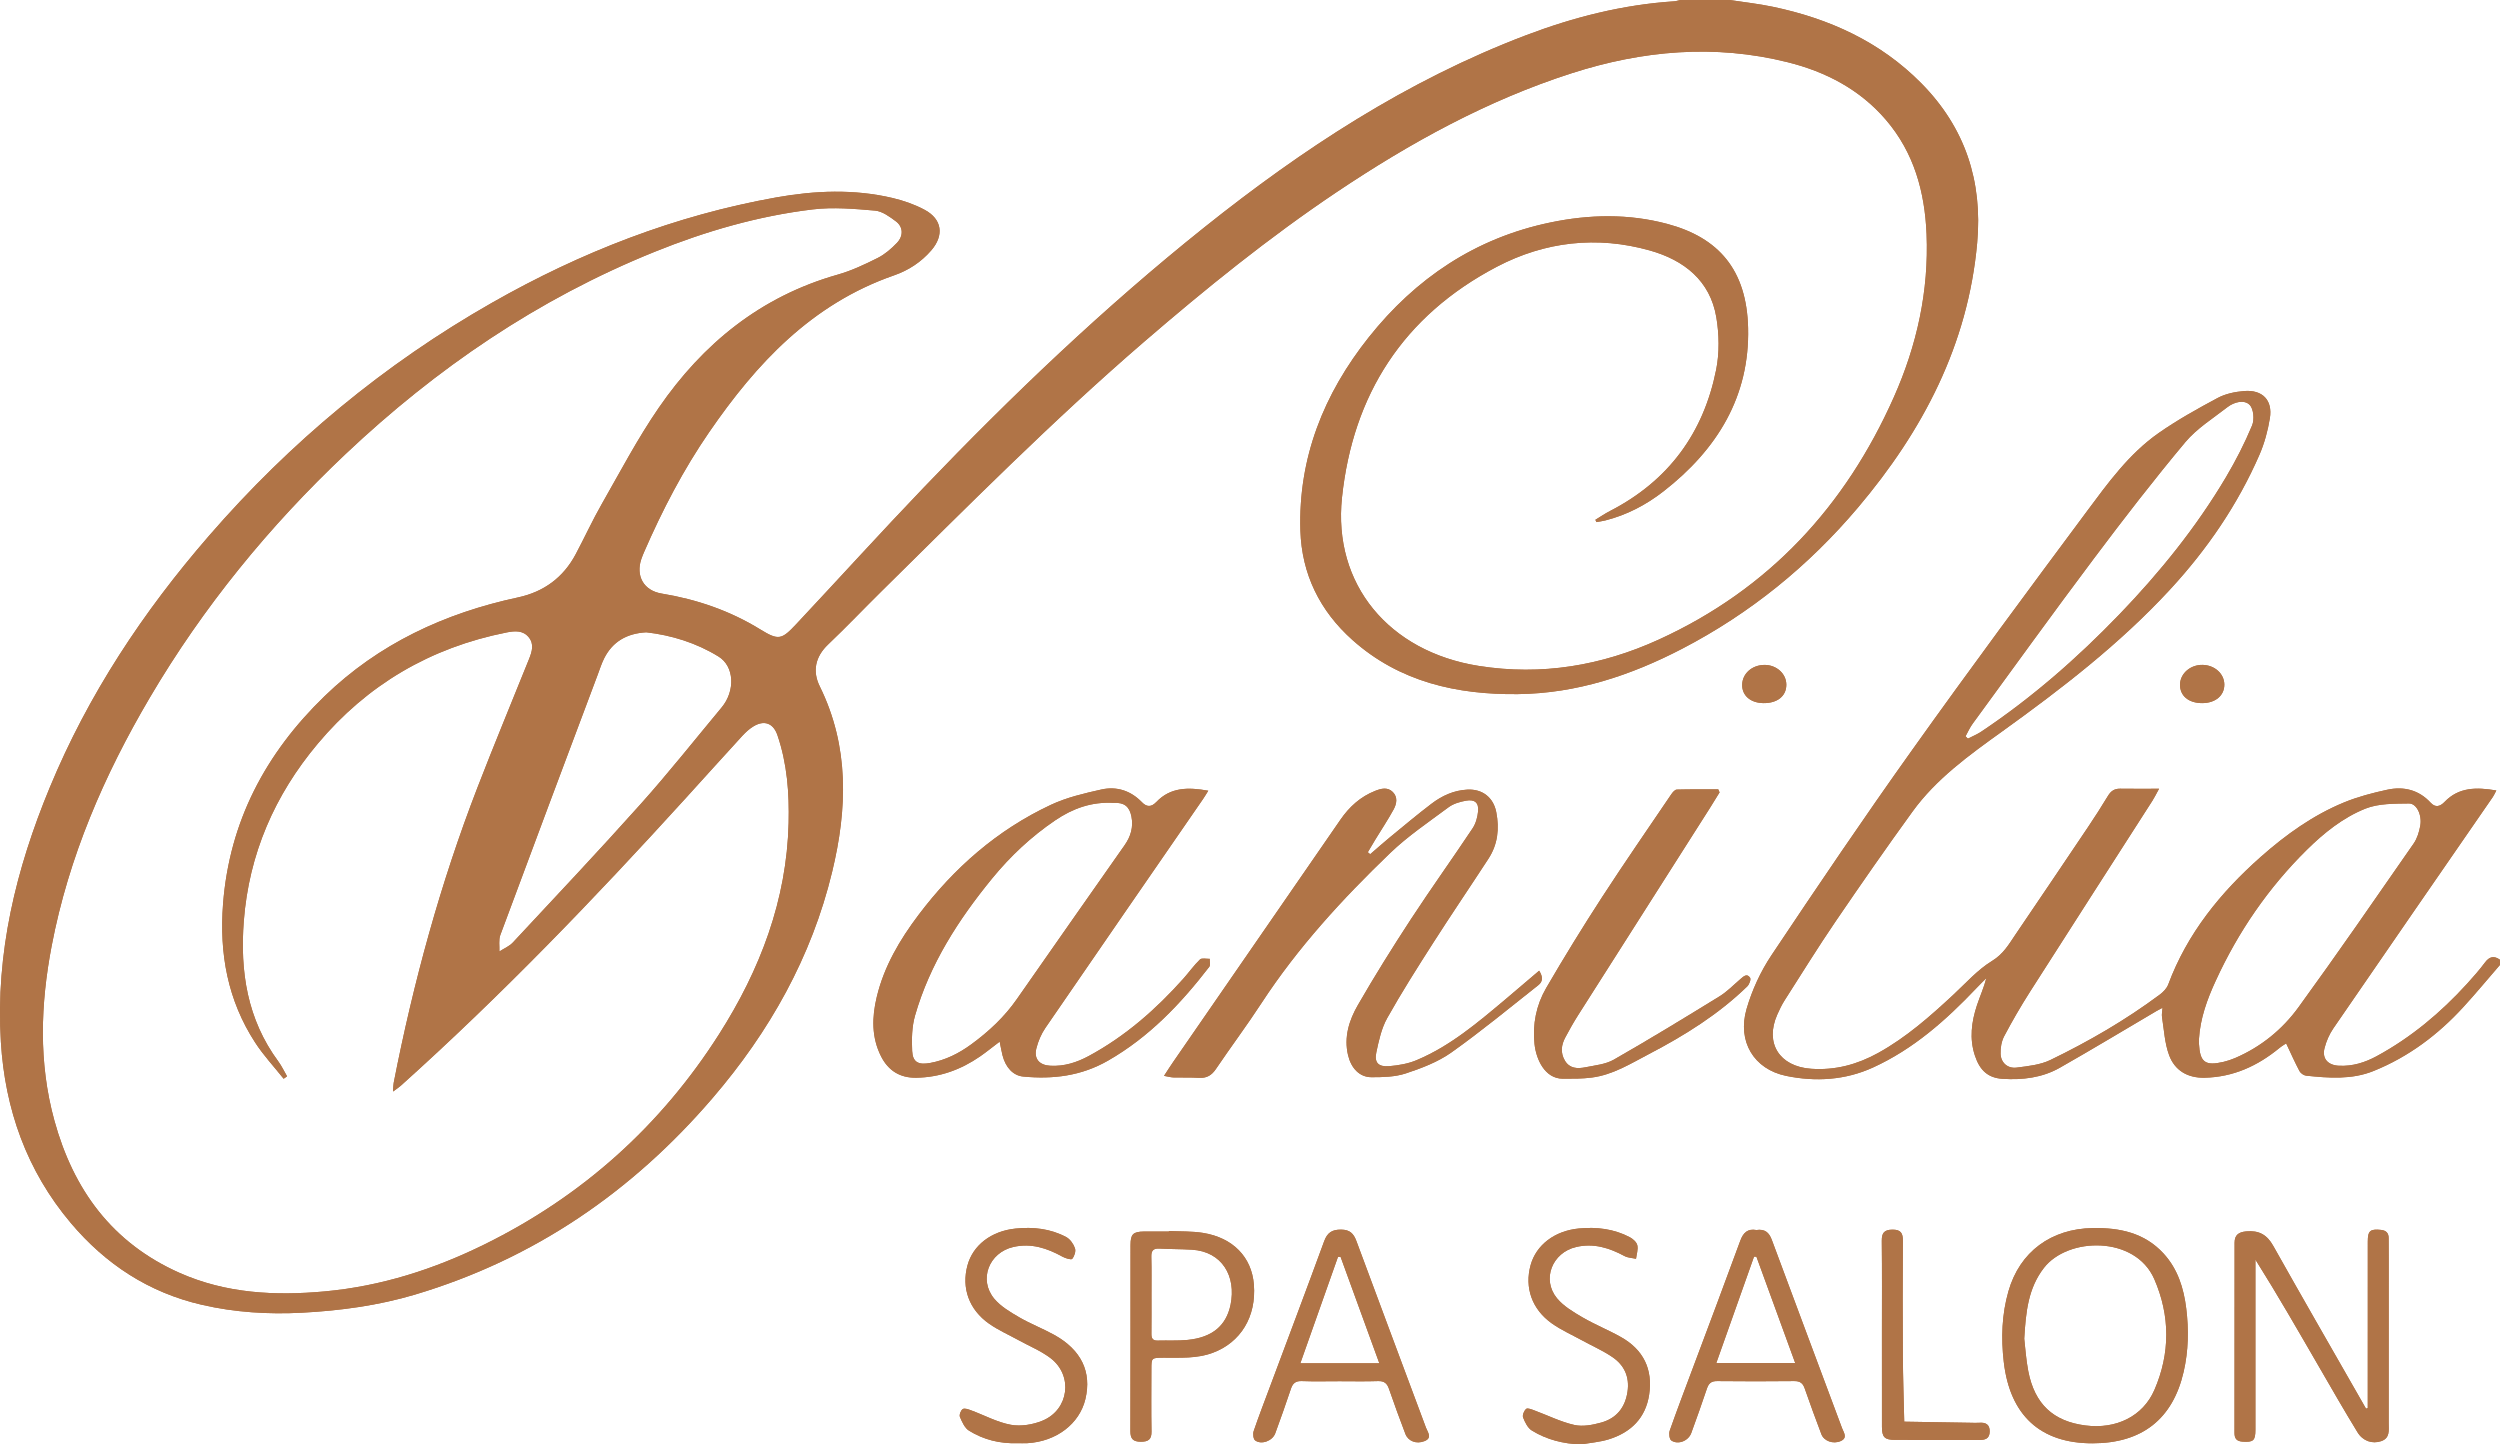
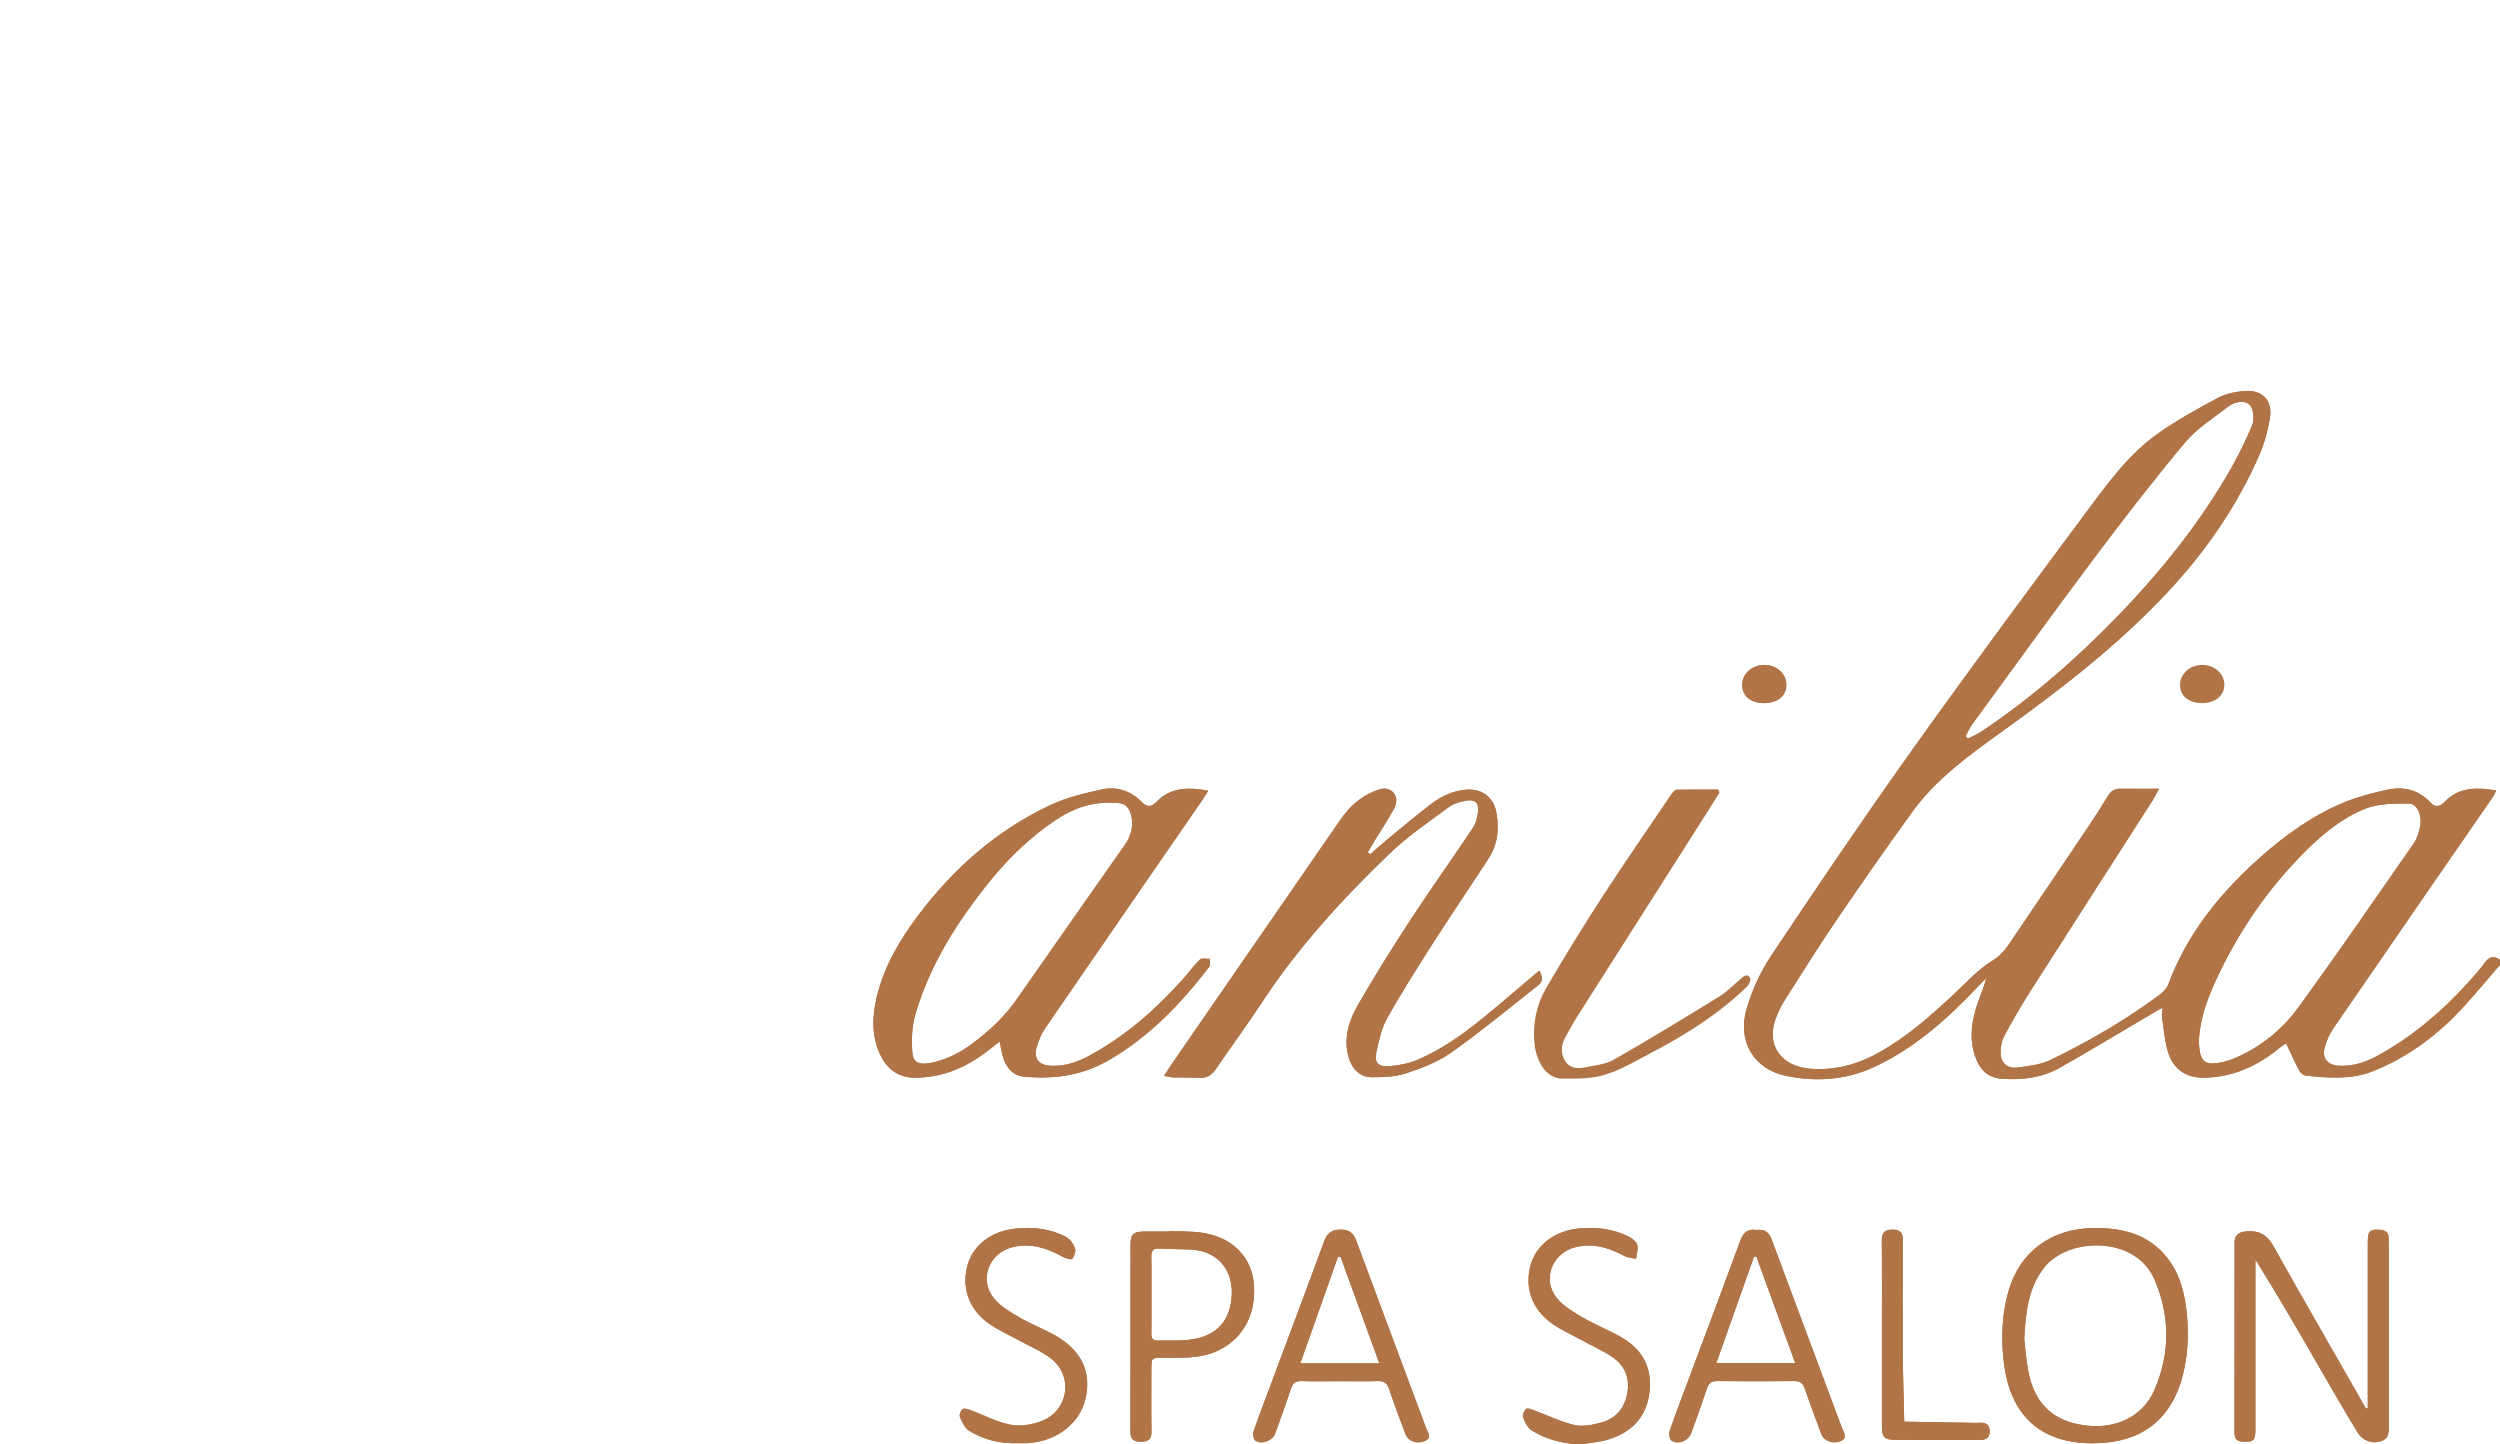
<svg xmlns="http://www.w3.org/2000/svg" width="90" height="52" viewBox="0 0 90 52" fill="none">
-   <path d="M62.272 0C62.787 0.079 63.308 0.136 63.818 0.243C65.861 0.67 67.694 1.507 69.164 2.994C70.748 4.595 71.378 6.528 71.179 8.74C70.851 12.401 69.229 15.504 66.879 18.281C65.11 20.371 63.01 22.081 60.555 23.356C58.708 24.315 56.759 24.963 54.652 24.988C52.449 25.015 50.382 24.548 48.693 23.044C47.512 21.993 46.862 20.664 46.814 19.103C46.734 16.487 47.654 14.182 49.275 12.143C50.959 10.027 53.105 8.572 55.814 8.009C57.216 7.717 58.626 7.687 60.025 8.061C61.873 8.555 62.881 9.716 62.932 11.803C62.993 14.268 61.821 16.182 59.887 17.687C59.26 18.176 58.567 18.538 57.79 18.736C57.686 18.762 57.579 18.775 57.472 18.795C57.459 18.768 57.446 18.74 57.433 18.713C57.609 18.606 57.779 18.489 57.962 18.395C60.077 17.306 61.329 15.578 61.782 13.307C61.903 12.7 61.89 12.037 61.788 11.424C61.566 10.105 60.63 9.364 59.387 9.015C57.486 8.482 55.622 8.695 53.89 9.601C50.509 11.371 48.703 14.218 48.312 17.91C47.981 21.035 50 23.461 53.236 23.973C55.499 24.332 57.66 23.964 59.717 23.025C63.698 21.206 66.439 18.211 68.178 14.3C69.01 12.431 69.441 10.474 69.356 8.424C69.292 6.908 68.908 5.498 67.891 4.312C66.958 3.225 65.736 2.584 64.353 2.239C61.726 1.583 59.136 1.816 56.587 2.634C53.535 3.614 50.767 5.142 48.128 6.91C45.683 8.549 43.403 10.395 41.181 12.31C37.885 15.151 34.828 18.234 31.738 21.283C31.093 21.919 30.471 22.575 29.815 23.198C29.343 23.646 29.244 24.168 29.513 24.712C30.581 26.882 30.505 29.121 29.958 31.383C29.218 34.451 27.706 37.14 25.646 39.538C22.766 42.891 19.241 45.321 14.941 46.605C13.62 46.998 12.257 47.184 10.879 47.257C9.662 47.321 8.459 47.247 7.272 46.974C5.347 46.531 3.794 45.503 2.55 44.029C0.957 42.14 0.179 39.93 0.031 37.504C-0.164 34.313 0.575 31.288 1.789 28.356C3.172 25.011 5.151 22.023 7.528 19.284C10.441 15.926 13.825 13.112 17.716 10.897C20.912 9.078 24.304 7.756 27.95 7.106C29.343 6.858 30.746 6.8 32.137 7.129C32.532 7.223 32.928 7.361 33.283 7.551C33.919 7.89 33.994 8.472 33.524 9.015C33.162 9.434 32.706 9.732 32.19 9.911C29.218 10.944 27.23 13.086 25.531 15.556C24.598 16.912 23.844 18.364 23.189 19.868C23.153 19.951 23.119 20.035 23.089 20.121C22.88 20.733 23.17 21.261 23.818 21.368C25.09 21.578 26.276 21.985 27.374 22.661C28.03 23.064 28.139 23.03 28.669 22.464C30.204 20.826 31.711 19.163 33.264 17.542C36.437 14.229 39.754 11.063 43.35 8.19C46.886 5.366 50.647 2.9 54.928 1.272C56.651 0.617 58.423 0.168 60.274 0.047C60.344 0.042 60.413 0.017 60.483 0.002C61.081 0 61.676 0 62.272 0ZM10.334 38.747C10.292 38.776 10.251 38.806 10.211 38.835C9.868 38.404 9.488 37.996 9.189 37.537C8.195 36.011 7.891 34.327 8.03 32.538C8.26 29.574 9.562 27.115 11.689 25.058C13.63 23.182 15.998 22.075 18.644 21.508C19.583 21.307 20.282 20.786 20.726 19.951C21.044 19.353 21.326 18.736 21.662 18.148C22.328 16.981 22.955 15.785 23.716 14.68C25.3 12.379 27.378 10.675 30.156 9.887C30.655 9.746 31.134 9.519 31.598 9.286C31.856 9.156 32.089 8.954 32.29 8.744C32.53 8.493 32.516 8.165 32.254 7.97C32.03 7.802 31.765 7.606 31.503 7.582C30.759 7.518 29.998 7.45 29.263 7.538C27.297 7.774 25.406 8.323 23.575 9.062C19.369 10.759 15.706 13.261 12.444 16.342C9.685 18.948 7.311 21.857 5.393 25.114C3.744 27.913 2.47 30.858 1.86 34.052C1.46 36.151 1.384 38.248 1.957 40.336C2.638 42.818 4.029 44.744 6.472 45.827C8.14 46.566 9.905 46.655 11.694 46.49C13.725 46.304 15.631 45.691 17.443 44.798C20.979 43.055 23.792 40.519 25.885 37.234C27.365 34.911 28.323 32.406 28.39 29.627C28.416 28.553 28.339 27.494 27.988 26.467C27.841 26.037 27.518 25.91 27.124 26.149C26.978 26.237 26.847 26.358 26.73 26.483C26.031 27.247 25.337 28.017 24.64 28.784C21.387 32.362 18.036 35.847 14.428 39.086C14.359 39.149 14.278 39.199 14.148 39.295C14.159 39.141 14.158 39.062 14.172 38.986C14.882 35.361 15.852 31.806 17.188 28.353C17.788 26.8 18.429 25.262 19.049 23.717C19.151 23.46 19.236 23.186 19.035 22.942C18.827 22.687 18.538 22.709 18.243 22.767C15.489 23.312 13.215 24.655 11.437 26.775C9.883 28.627 8.963 30.749 8.777 33.157C8.638 34.971 8.898 36.691 10.018 38.21C10.141 38.376 10.229 38.568 10.334 38.747ZM23.268 22.763C22.562 22.802 22.058 23.098 21.755 23.69C21.659 23.878 21.594 24.082 21.52 24.281C20.348 27.405 19.173 30.53 18.012 33.66C17.946 33.838 17.987 34.053 17.978 34.252C18.142 34.146 18.336 34.067 18.464 33.929C20.008 32.273 21.562 30.625 23.07 28.939C24.077 27.812 25.016 26.627 25.982 25.465C26.471 24.876 26.444 23.99 25.866 23.635C25.068 23.143 24.176 22.867 23.268 22.763Z" fill="#B07447" />
-   <path d="M62.272 0C62.787 0.079 63.308 0.136 63.818 0.243C65.861 0.67 67.694 1.507 69.164 2.994C70.748 4.595 71.378 6.528 71.179 8.74C70.851 12.401 69.229 15.504 66.879 18.281C65.11 20.371 63.01 22.081 60.555 23.356C58.708 24.315 56.759 24.963 54.652 24.988C52.449 25.015 50.382 24.548 48.693 23.044C47.512 21.993 46.862 20.664 46.814 19.103C46.734 16.487 47.654 14.182 49.275 12.143C50.959 10.027 53.105 8.572 55.814 8.009C57.216 7.717 58.626 7.687 60.025 8.061C61.873 8.555 62.881 9.716 62.932 11.803C62.993 14.268 61.821 16.182 59.887 17.687C59.26 18.176 58.567 18.538 57.79 18.736C57.686 18.762 57.579 18.775 57.472 18.795C57.459 18.768 57.446 18.74 57.433 18.713C57.609 18.606 57.779 18.489 57.962 18.395C60.077 17.306 61.329 15.578 61.782 13.307C61.903 12.7 61.89 12.037 61.788 11.424C61.566 10.105 60.63 9.364 59.387 9.015C57.486 8.482 55.622 8.695 53.89 9.601C50.509 11.371 48.703 14.218 48.312 17.91C47.981 21.035 50 23.461 53.236 23.973C55.499 24.332 57.66 23.964 59.717 23.025C63.698 21.206 66.439 18.211 68.178 14.3C69.01 12.431 69.441 10.474 69.356 8.424C69.292 6.908 68.908 5.498 67.891 4.312C66.958 3.225 65.736 2.584 64.353 2.239C61.726 1.583 59.136 1.816 56.587 2.634C53.535 3.614 50.767 5.142 48.128 6.91C45.683 8.549 43.403 10.395 41.181 12.31C37.885 15.151 34.828 18.234 31.738 21.283C31.093 21.919 30.471 22.575 29.815 23.198C29.343 23.646 29.244 24.168 29.513 24.712C30.581 26.882 30.505 29.121 29.958 31.383C29.218 34.451 27.706 37.14 25.646 39.538C22.766 42.891 19.241 45.321 14.941 46.605C13.62 46.998 12.257 47.184 10.879 47.257C9.662 47.321 8.459 47.247 7.272 46.974C5.347 46.531 3.794 45.503 2.55 44.029C0.957 42.14 0.179 39.93 0.031 37.504C-0.164 34.313 0.575 31.288 1.789 28.356C3.172 25.011 5.151 22.023 7.528 19.284C10.441 15.926 13.825 13.112 17.716 10.897C20.912 9.078 24.304 7.756 27.95 7.106C29.343 6.858 30.746 6.8 32.137 7.129C32.532 7.223 32.928 7.361 33.283 7.551C33.919 7.89 33.994 8.472 33.524 9.015C33.162 9.434 32.706 9.732 32.19 9.911C29.218 10.944 27.23 13.086 25.531 15.556C24.598 16.912 23.844 18.364 23.189 19.868C23.153 19.951 23.119 20.035 23.089 20.121C22.88 20.733 23.17 21.261 23.818 21.368C25.09 21.578 26.276 21.985 27.374 22.661C28.03 23.064 28.139 23.03 28.669 22.464C30.204 20.826 31.711 19.163 33.264 17.542C36.437 14.229 39.754 11.063 43.35 8.19C46.886 5.366 50.647 2.9 54.928 1.272C56.651 0.617 58.423 0.168 60.274 0.047C60.344 0.042 60.413 0.017 60.483 0.002C61.081 0 61.676 0 62.272 0ZM10.334 38.747C10.292 38.776 10.251 38.806 10.211 38.835C9.868 38.404 9.488 37.996 9.189 37.537C8.195 36.011 7.891 34.327 8.03 32.538C8.26 29.574 9.562 27.115 11.689 25.058C13.63 23.182 15.998 22.075 18.644 21.508C19.583 21.307 20.282 20.786 20.726 19.951C21.044 19.353 21.326 18.736 21.662 18.148C22.328 16.981 22.955 15.785 23.716 14.68C25.3 12.379 27.378 10.675 30.156 9.887C30.655 9.746 31.134 9.519 31.598 9.286C31.856 9.156 32.089 8.954 32.29 8.744C32.53 8.493 32.516 8.165 32.254 7.97C32.03 7.802 31.765 7.606 31.503 7.582C30.759 7.518 29.998 7.45 29.263 7.538C27.297 7.774 25.406 8.323 23.575 9.062C19.369 10.759 15.706 13.261 12.444 16.342C9.685 18.948 7.311 21.857 5.393 25.114C3.744 27.913 2.47 30.858 1.86 34.052C1.46 36.151 1.384 38.248 1.957 40.336C2.638 42.818 4.029 44.744 6.472 45.827C8.14 46.566 9.905 46.655 11.694 46.49C13.725 46.304 15.631 45.691 17.443 44.798C20.979 43.055 23.792 40.519 25.885 37.234C27.365 34.911 28.323 32.406 28.39 29.627C28.416 28.553 28.339 27.494 27.988 26.467C27.841 26.037 27.518 25.91 27.124 26.149C26.978 26.237 26.847 26.358 26.73 26.483C26.031 27.247 25.337 28.017 24.64 28.784C21.387 32.362 18.036 35.847 14.428 39.086C14.359 39.149 14.278 39.199 14.148 39.295C14.159 39.141 14.158 39.062 14.172 38.986C14.882 35.361 15.852 31.806 17.188 28.353C17.788 26.8 18.429 25.262 19.049 23.717C19.151 23.46 19.236 23.186 19.035 22.942C18.827 22.687 18.538 22.709 18.243 22.767C15.489 23.312 13.215 24.655 11.437 26.775C9.883 28.627 8.963 30.749 8.777 33.157C8.638 34.971 8.898 36.691 10.018 38.21C10.141 38.376 10.229 38.568 10.334 38.747ZM23.268 22.763C22.562 22.802 22.058 23.098 21.755 23.69C21.659 23.878 21.594 24.082 21.52 24.281C20.348 27.405 19.173 30.53 18.012 33.66C17.946 33.838 17.987 34.053 17.978 34.252C18.142 34.146 18.336 34.067 18.464 33.929C20.008 32.273 21.562 30.625 23.07 28.939C24.077 27.812 25.016 26.627 25.982 25.465C26.471 24.876 26.444 23.99 25.866 23.635C25.068 23.143 24.176 22.867 23.268 22.763Z" fill="#B07447" />
  <path d="M89.999 34.736C89.561 35.242 89.135 35.758 88.683 36.251C87.774 37.245 86.713 38.045 85.447 38.556C84.663 38.873 83.838 38.81 83.02 38.724C82.934 38.715 82.823 38.636 82.782 38.56C82.616 38.246 82.471 37.92 82.302 37.562C82.254 37.595 82.146 37.656 82.053 37.733C81.274 38.371 80.401 38.775 79.367 38.798C78.748 38.812 78.291 38.532 78.089 37.988C77.928 37.556 77.906 37.074 77.832 36.611C77.817 36.517 77.841 36.418 77.851 36.279C77.751 36.332 77.692 36.364 77.633 36.397C76.473 37.08 75.32 37.776 74.149 38.441C73.519 38.798 72.813 38.884 72.093 38.838C71.585 38.806 71.276 38.549 71.096 37.999C70.894 37.389 70.974 36.784 71.17 36.191C71.277 35.87 71.418 35.559 71.509 35.212C71.386 35.336 71.26 35.458 71.14 35.585C70.055 36.727 68.884 37.766 67.426 38.431C66.428 38.887 65.356 38.951 64.297 38.731C63.138 38.49 62.538 37.492 62.876 36.324C63.072 35.647 63.382 34.973 63.775 34.385C65.434 31.9 67.108 29.425 68.843 26.992C70.901 24.105 73.012 21.254 75.129 18.407C75.889 17.385 76.645 16.336 77.712 15.589C78.386 15.118 79.111 14.715 79.839 14.325C80.118 14.176 80.461 14.105 80.781 14.078C81.45 14.021 81.823 14.409 81.715 15.059C81.642 15.502 81.522 15.95 81.344 16.362C80.559 18.165 79.46 19.774 78.119 21.225C76.317 23.177 74.22 24.791 72.064 26.341C70.886 27.187 69.705 28.036 68.848 29.22C67.902 30.524 66.983 31.847 66.076 33.178C65.444 34.106 64.853 35.062 64.248 36.009C64.145 36.17 64.061 36.345 63.984 36.52C63.526 37.549 64.053 38.394 65.2 38.476C66.068 38.538 66.864 38.322 67.617 37.905C68.628 37.345 69.48 36.592 70.316 35.815C70.77 35.394 71.191 34.913 71.714 34.594C72.126 34.343 72.324 33.987 72.564 33.633C73.434 32.351 74.302 31.067 75.165 29.781C75.413 29.411 75.655 29.037 75.884 28.656C75.989 28.481 76.115 28.39 76.325 28.393C76.761 28.4 77.198 28.395 77.726 28.395C77.609 28.608 77.553 28.722 77.486 28.827C76.017 31.12 74.542 33.41 73.078 35.706C72.747 36.226 72.436 36.761 72.149 37.306C72.052 37.491 72.013 37.728 72.021 37.94C72.033 38.259 72.277 38.475 72.598 38.434C73.009 38.381 73.45 38.336 73.814 38.16C75.196 37.491 76.522 36.723 77.752 35.806C77.877 35.713 78.003 35.583 78.056 35.443C78.739 33.607 79.936 32.131 81.396 30.84C82.293 30.048 83.263 29.351 84.382 28.889C84.878 28.684 85.41 28.546 85.937 28.431C86.533 28.301 87.076 28.434 87.506 28.9C87.675 29.083 87.844 29.036 88.005 28.868C88.519 28.333 89.157 28.336 89.868 28.457C89.815 28.557 89.785 28.627 89.743 28.689C87.827 31.465 85.909 34.239 84.001 37.02C83.855 37.232 83.747 37.483 83.683 37.732C83.586 38.111 83.805 38.348 84.204 38.367C84.692 38.391 85.141 38.25 85.559 38.023C86.802 37.349 87.867 36.454 88.811 35.419C89.037 35.171 89.258 34.919 89.458 34.651C89.618 34.436 89.783 34.395 90 34.552C89.999 34.615 89.999 34.675 89.999 34.736ZM79.162 37.413C79.162 37.463 79.159 37.514 79.162 37.564C79.197 38.243 79.383 38.384 80.053 38.226C80.192 38.193 80.329 38.146 80.46 38.091C81.396 37.69 82.166 37.06 82.747 36.26C84.158 34.319 85.519 32.343 86.888 30.373C87.017 30.19 87.088 29.953 87.129 29.731C87.2 29.345 87.001 28.921 86.722 28.925C86.196 28.933 85.627 28.922 85.156 29.11C84.349 29.433 83.664 29.983 83.043 30.596C81.654 31.968 80.574 33.547 79.766 35.307C79.457 35.975 79.206 36.667 79.162 37.413ZM70.759 26.507C70.787 26.535 70.816 26.563 70.844 26.591C71.007 26.507 71.179 26.438 71.329 26.337C73.152 25.118 74.787 23.686 76.3 22.115C77.756 20.603 79.067 18.979 80.135 17.179C80.489 16.581 80.809 15.957 81.075 15.317C81.164 15.105 81.13 14.713 80.984 14.571C80.786 14.379 80.427 14.472 80.189 14.656C79.668 15.061 79.084 15.424 78.67 15.919C77.532 17.28 76.446 18.686 75.383 20.103C73.904 22.073 72.465 24.07 71.012 26.058C70.911 26.197 70.842 26.357 70.759 26.507Z" fill="#B07447" />
  <path d="M89.999 34.736C89.561 35.242 89.135 35.758 88.683 36.251C87.774 37.245 86.713 38.045 85.447 38.556C84.663 38.873 83.838 38.81 83.02 38.724C82.934 38.715 82.823 38.636 82.782 38.56C82.616 38.246 82.471 37.92 82.302 37.562C82.254 37.595 82.146 37.656 82.053 37.733C81.274 38.371 80.401 38.775 79.367 38.798C78.748 38.812 78.291 38.532 78.089 37.988C77.928 37.556 77.906 37.074 77.832 36.611C77.817 36.517 77.841 36.418 77.851 36.279C77.751 36.332 77.692 36.364 77.633 36.397C76.473 37.08 75.32 37.776 74.149 38.441C73.519 38.798 72.813 38.884 72.093 38.838C71.585 38.806 71.276 38.549 71.096 37.999C70.894 37.389 70.974 36.784 71.17 36.191C71.277 35.87 71.418 35.559 71.509 35.212C71.386 35.336 71.26 35.458 71.14 35.585C70.055 36.727 68.884 37.766 67.426 38.431C66.428 38.887 65.356 38.951 64.297 38.731C63.138 38.49 62.538 37.492 62.876 36.324C63.072 35.647 63.382 34.973 63.775 34.385C65.434 31.9 67.108 29.425 68.843 26.992C70.901 24.105 73.012 21.254 75.129 18.407C75.889 17.385 76.645 16.336 77.712 15.589C78.386 15.118 79.111 14.715 79.839 14.325C80.118 14.176 80.461 14.105 80.781 14.078C81.45 14.021 81.823 14.409 81.715 15.059C81.642 15.502 81.522 15.95 81.344 16.362C80.559 18.165 79.46 19.774 78.119 21.225C76.317 23.177 74.22 24.791 72.064 26.341C70.886 27.187 69.705 28.036 68.848 29.22C67.902 30.524 66.983 31.847 66.076 33.178C65.444 34.106 64.853 35.062 64.248 36.009C64.145 36.17 64.061 36.345 63.984 36.52C63.526 37.549 64.053 38.394 65.2 38.476C66.068 38.538 66.864 38.322 67.617 37.905C68.628 37.345 69.48 36.592 70.316 35.815C70.77 35.394 71.191 34.913 71.714 34.594C72.126 34.343 72.324 33.987 72.564 33.633C73.434 32.351 74.302 31.067 75.165 29.781C75.413 29.411 75.655 29.037 75.884 28.656C75.989 28.481 76.115 28.39 76.325 28.393C76.761 28.4 77.198 28.395 77.726 28.395C77.609 28.608 77.553 28.722 77.486 28.827C76.017 31.12 74.542 33.41 73.078 35.706C72.747 36.226 72.436 36.761 72.149 37.306C72.052 37.491 72.013 37.728 72.021 37.94C72.033 38.259 72.277 38.475 72.598 38.434C73.009 38.381 73.45 38.336 73.814 38.16C75.196 37.491 76.522 36.723 77.752 35.806C77.877 35.713 78.003 35.583 78.056 35.443C78.739 33.607 79.936 32.131 81.396 30.84C82.293 30.048 83.263 29.351 84.382 28.889C84.878 28.684 85.41 28.546 85.937 28.431C86.533 28.301 87.076 28.434 87.506 28.9C87.675 29.083 87.844 29.036 88.005 28.868C88.519 28.333 89.157 28.336 89.868 28.457C89.815 28.557 89.785 28.627 89.743 28.689C87.827 31.465 85.909 34.239 84.001 37.02C83.855 37.232 83.747 37.483 83.683 37.732C83.586 38.111 83.805 38.348 84.204 38.367C84.692 38.391 85.141 38.25 85.559 38.023C86.802 37.349 87.867 36.454 88.811 35.419C89.037 35.171 89.258 34.919 89.458 34.651C89.618 34.436 89.783 34.395 90 34.552C89.999 34.615 89.999 34.675 89.999 34.736ZM79.162 37.413C79.162 37.463 79.159 37.514 79.162 37.564C79.197 38.243 79.383 38.384 80.053 38.226C80.192 38.193 80.329 38.146 80.46 38.091C81.396 37.69 82.166 37.06 82.747 36.26C84.158 34.319 85.519 32.343 86.888 30.373C87.017 30.19 87.088 29.953 87.129 29.731C87.2 29.345 87.001 28.921 86.722 28.925C86.196 28.933 85.627 28.922 85.156 29.11C84.349 29.433 83.664 29.983 83.043 30.596C81.654 31.968 80.574 33.547 79.766 35.307C79.457 35.975 79.206 36.667 79.162 37.413ZM70.759 26.507C70.787 26.535 70.816 26.563 70.844 26.591C71.007 26.507 71.179 26.438 71.329 26.337C73.152 25.118 74.787 23.686 76.3 22.115C77.756 20.603 79.067 18.979 80.135 17.179C80.489 16.581 80.809 15.957 81.075 15.317C81.164 15.105 81.13 14.713 80.984 14.571C80.786 14.379 80.427 14.472 80.189 14.656C79.668 15.061 79.084 15.424 78.67 15.919C77.532 17.28 76.446 18.686 75.383 20.103C73.904 22.073 72.465 24.07 71.012 26.058C70.911 26.197 70.842 26.357 70.759 26.507Z" fill="#B07447" />
  <path d="M35.988 37.499C35.718 37.703 35.505 37.877 35.281 38.032C34.593 38.506 33.836 38.785 32.985 38.798C32.397 38.807 31.983 38.542 31.724 38.04C31.369 37.346 31.388 36.616 31.564 35.887C31.827 34.79 32.392 33.832 33.068 32.936C34.34 31.251 35.896 29.879 37.834 28.973C38.399 28.708 39.031 28.561 39.646 28.423C40.198 28.299 40.704 28.462 41.105 28.876C41.281 29.058 41.445 29.063 41.627 28.873C42.139 28.337 42.774 28.335 43.498 28.466C43.417 28.595 43.364 28.686 43.303 28.774C41.412 31.517 39.517 34.257 37.633 37.006C37.483 37.225 37.372 37.488 37.308 37.746C37.215 38.12 37.42 38.346 37.809 38.367C38.308 38.395 38.763 38.249 39.192 38.018C40.513 37.306 41.617 36.334 42.603 35.229C42.806 35.002 42.982 34.75 43.2 34.54C43.263 34.48 43.431 34.522 43.55 34.518C43.546 34.616 43.582 34.744 43.532 34.807C42.51 36.131 41.376 37.33 39.888 38.183C38.923 38.736 37.909 38.858 36.835 38.756C36.476 38.722 36.204 38.434 36.09 37.99C36.054 37.846 36.03 37.7 35.988 37.499ZM40.095 28.904C39.313 28.857 38.631 29.096 37.99 29.53C37.121 30.119 36.37 30.825 35.712 31.63C34.497 33.116 33.472 34.711 32.941 36.562C32.826 36.966 32.818 37.414 32.838 37.837C32.858 38.239 33.062 38.343 33.475 38.269C34.032 38.169 34.523 37.922 34.971 37.593C35.598 37.133 36.16 36.61 36.605 35.97C37.894 34.117 39.194 32.272 40.489 30.423C40.707 30.112 40.806 29.773 40.732 29.396C40.662 29.034 40.469 28.882 40.095 28.904Z" fill="#B07447" />
  <path d="M35.988 37.499C35.718 37.703 35.505 37.877 35.281 38.032C34.593 38.506 33.836 38.785 32.985 38.798C32.397 38.807 31.983 38.542 31.724 38.04C31.369 37.346 31.388 36.616 31.564 35.887C31.827 34.79 32.392 33.832 33.068 32.936C34.34 31.251 35.896 29.879 37.834 28.973C38.399 28.708 39.031 28.561 39.646 28.423C40.198 28.299 40.704 28.462 41.105 28.876C41.281 29.058 41.445 29.063 41.627 28.873C42.139 28.337 42.774 28.335 43.498 28.466C43.417 28.595 43.364 28.686 43.303 28.774C41.412 31.517 39.517 34.257 37.633 37.006C37.483 37.225 37.372 37.488 37.308 37.746C37.215 38.12 37.42 38.346 37.809 38.367C38.308 38.395 38.763 38.249 39.192 38.018C40.513 37.306 41.617 36.334 42.603 35.229C42.806 35.002 42.982 34.75 43.2 34.54C43.263 34.48 43.431 34.522 43.55 34.518C43.546 34.616 43.582 34.744 43.532 34.807C42.51 36.131 41.376 37.33 39.888 38.183C38.923 38.736 37.909 38.858 36.835 38.756C36.476 38.722 36.204 38.434 36.09 37.99C36.054 37.846 36.03 37.7 35.988 37.499ZM40.095 28.904C39.313 28.857 38.631 29.096 37.99 29.53C37.121 30.119 36.37 30.825 35.712 31.63C34.497 33.116 33.472 34.711 32.941 36.562C32.826 36.966 32.818 37.414 32.838 37.837C32.858 38.239 33.062 38.343 33.475 38.269C34.032 38.169 34.523 37.922 34.971 37.593C35.598 37.133 36.16 36.61 36.605 35.97C37.894 34.117 39.194 32.272 40.489 30.423C40.707 30.112 40.806 29.773 40.732 29.396C40.662 29.034 40.469 28.882 40.095 28.904Z" fill="#B07447" />
  <path d="M49.327 30.752C49.562 30.549 49.795 30.342 50.035 30.144C50.531 29.737 51.022 29.324 51.532 28.936C51.909 28.649 52.334 28.451 52.827 28.426C53.369 28.399 53.762 28.711 53.865 29.234C53.983 29.832 53.92 30.398 53.583 30.915C52.926 31.924 52.249 32.92 51.6 33.934C51.028 34.828 50.458 35.725 49.94 36.649C49.733 37.018 49.639 37.458 49.549 37.878C49.467 38.253 49.619 38.415 50.013 38.382C50.344 38.354 50.691 38.295 50.995 38.167C52.211 37.657 53.198 36.814 54.189 35.982C54.591 35.644 54.99 35.301 55.409 34.945C55.547 35.16 55.548 35.332 55.384 35.462C54.346 36.281 53.325 37.126 52.247 37.89C51.766 38.231 51.179 38.454 50.611 38.642C50.223 38.77 49.783 38.781 49.366 38.779C48.945 38.777 48.64 38.456 48.529 37.983C48.376 37.334 48.569 36.728 48.883 36.184C49.487 35.133 50.132 34.104 50.795 33.088C51.515 31.988 52.283 30.917 53.012 29.822C53.13 29.646 53.192 29.414 53.212 29.202C53.241 28.898 53.087 28.767 52.776 28.824C52.559 28.864 52.323 28.931 52.152 29.058C51.433 29.592 50.681 30.099 50.041 30.714C48.324 32.365 46.718 34.114 45.414 36.111C44.889 36.916 44.311 37.688 43.772 38.485C43.619 38.71 43.444 38.818 43.166 38.802C42.86 38.783 42.551 38.796 42.243 38.788C42.147 38.785 42.051 38.756 41.905 38.731C42.039 38.527 42.14 38.366 42.248 38.211C44.25 35.31 46.254 32.411 48.256 29.509C48.574 29.048 48.974 28.681 49.505 28.472C49.718 28.388 49.95 28.324 50.14 28.512C50.328 28.7 50.278 28.938 50.173 29.134C49.971 29.506 49.733 29.859 49.513 30.222C49.42 30.373 49.331 30.527 49.241 30.68C49.269 30.703 49.298 30.727 49.327 30.752Z" fill="#B07447" />
  <path d="M49.327 30.752C49.562 30.549 49.795 30.342 50.035 30.144C50.531 29.737 51.022 29.324 51.532 28.936C51.909 28.649 52.334 28.451 52.827 28.426C53.369 28.399 53.762 28.711 53.865 29.234C53.983 29.832 53.92 30.398 53.583 30.915C52.926 31.924 52.249 32.92 51.6 33.934C51.028 34.828 50.458 35.725 49.94 36.649C49.733 37.018 49.639 37.458 49.549 37.878C49.467 38.253 49.619 38.415 50.013 38.382C50.344 38.354 50.691 38.295 50.995 38.167C52.211 37.657 53.198 36.814 54.189 35.982C54.591 35.644 54.99 35.301 55.409 34.945C55.547 35.16 55.548 35.332 55.384 35.462C54.346 36.281 53.325 37.126 52.247 37.89C51.766 38.231 51.179 38.454 50.611 38.642C50.223 38.77 49.783 38.781 49.366 38.779C48.945 38.777 48.64 38.456 48.529 37.983C48.376 37.334 48.569 36.728 48.883 36.184C49.487 35.133 50.132 34.104 50.795 33.088C51.515 31.988 52.283 30.917 53.012 29.822C53.13 29.646 53.192 29.414 53.212 29.202C53.241 28.898 53.087 28.767 52.776 28.824C52.559 28.864 52.323 28.931 52.152 29.058C51.433 29.592 50.681 30.099 50.041 30.714C48.324 32.365 46.718 34.114 45.414 36.111C44.889 36.916 44.311 37.688 43.772 38.485C43.619 38.71 43.444 38.818 43.166 38.802C42.86 38.783 42.551 38.796 42.243 38.788C42.147 38.785 42.051 38.756 41.905 38.731C42.039 38.527 42.14 38.366 42.248 38.211C44.25 35.31 46.254 32.411 48.256 29.509C48.574 29.048 48.974 28.681 49.505 28.472C49.718 28.388 49.95 28.324 50.14 28.512C50.328 28.7 50.278 28.938 50.173 29.134C49.971 29.506 49.733 29.859 49.513 30.222C49.42 30.373 49.331 30.527 49.241 30.68C49.269 30.703 49.298 30.727 49.327 30.752Z" fill="#B07447" />
-   <path d="M61.905 28.525C61.789 28.711 61.675 28.899 61.559 29.084C59.973 31.576 58.386 34.067 56.803 36.56C56.641 36.816 56.492 37.082 56.35 37.349C56.203 37.621 56.172 37.905 56.337 38.184C56.507 38.47 56.789 38.479 57.069 38.423C57.418 38.353 57.801 38.317 58.097 38.148C59.381 37.414 60.643 36.644 61.902 35.869C62.177 35.7 62.406 35.459 62.654 35.248C62.765 35.154 62.889 35.025 63.004 35.2C63.042 35.259 62.975 35.437 62.903 35.508C61.865 36.517 60.646 37.276 59.364 37.945C58.705 38.289 58.065 38.694 57.304 38.792C56.961 38.837 56.609 38.833 56.261 38.833C55.611 38.833 55.3 38.128 55.243 37.587C55.167 36.876 55.304 36.188 55.659 35.575C56.303 34.466 56.977 33.373 57.676 32.295C58.486 31.048 59.333 29.824 60.167 28.593C60.215 28.523 60.296 28.427 60.364 28.425C60.862 28.411 61.36 28.417 61.857 28.417C61.873 28.453 61.889 28.488 61.905 28.525Z" fill="#B07447" />
  <path d="M61.905 28.525C61.789 28.711 61.675 28.899 61.559 29.084C59.973 31.576 58.386 34.067 56.803 36.56C56.641 36.816 56.492 37.082 56.35 37.349C56.203 37.621 56.172 37.905 56.337 38.184C56.507 38.47 56.789 38.479 57.069 38.423C57.418 38.353 57.801 38.317 58.097 38.148C59.381 37.414 60.643 36.644 61.902 35.869C62.177 35.7 62.406 35.459 62.654 35.248C62.765 35.154 62.889 35.025 63.004 35.2C63.042 35.259 62.975 35.437 62.903 35.508C61.865 36.517 60.646 37.276 59.364 37.945C58.705 38.289 58.065 38.694 57.304 38.792C56.961 38.837 56.609 38.833 56.261 38.833C55.611 38.833 55.3 38.128 55.243 37.587C55.167 36.876 55.304 36.188 55.659 35.575C56.303 34.466 56.977 33.373 57.676 32.295C58.486 31.048 59.333 29.824 60.167 28.593C60.215 28.523 60.296 28.427 60.364 28.425C60.862 28.411 61.36 28.417 61.857 28.417C61.873 28.453 61.889 28.488 61.905 28.525Z" fill="#B07447" />
  <path d="M85.239 50.692C85.239 50.585 85.239 50.48 85.239 50.373C85.239 48.481 85.238 46.589 85.24 44.696C85.24 44.308 85.328 44.236 85.713 44.276C85.9 44.295 85.99 44.387 85.991 44.568C85.993 44.81 85.994 45.051 85.994 45.293C85.994 47.276 85.994 49.258 85.993 51.242C85.993 51.488 86.045 51.771 85.723 51.881C85.404 51.99 85.064 51.88 84.87 51.561C84.395 50.785 83.942 49.995 83.487 49.208C82.743 47.923 82.004 46.634 81.195 45.346C81.195 45.444 81.195 45.542 81.195 45.641C81.195 47.583 81.195 49.526 81.195 51.469C81.195 51.864 81.12 51.925 80.73 51.899C80.525 51.885 80.442 51.792 80.442 51.592C80.445 49.307 80.444 47.022 80.445 44.737C80.445 44.463 80.587 44.355 80.864 44.33C81.319 44.287 81.612 44.449 81.834 44.847C82.854 46.663 83.894 48.468 84.928 50.277C85.01 50.421 85.094 50.566 85.176 50.711C85.196 50.705 85.218 50.699 85.239 50.692Z" fill="#B07447" />
  <path d="M85.239 50.692C85.239 50.585 85.239 50.48 85.239 50.373C85.239 48.481 85.238 46.589 85.24 44.696C85.24 44.308 85.328 44.236 85.713 44.276C85.9 44.295 85.99 44.387 85.991 44.568C85.993 44.81 85.994 45.051 85.994 45.293C85.994 47.276 85.994 49.258 85.993 51.242C85.993 51.488 86.045 51.771 85.723 51.881C85.404 51.99 85.064 51.88 84.87 51.561C84.395 50.785 83.942 49.995 83.487 49.208C82.743 47.923 82.004 46.634 81.195 45.346C81.195 45.444 81.195 45.542 81.195 45.641C81.195 47.583 81.195 49.526 81.195 51.469C81.195 51.864 81.12 51.925 80.73 51.899C80.525 51.885 80.442 51.792 80.442 51.592C80.445 49.307 80.444 47.022 80.445 44.737C80.445 44.463 80.587 44.355 80.864 44.33C81.319 44.287 81.612 44.449 81.834 44.847C82.854 46.663 83.894 48.468 84.928 50.277C85.01 50.421 85.094 50.566 85.176 50.711C85.196 50.705 85.218 50.699 85.239 50.692Z" fill="#B07447" />
  <path d="M75.327 51.959C73.452 51.959 72.356 50.952 72.135 49.023C72.036 48.165 72.065 47.316 72.305 46.481C72.712 45.063 73.844 44.233 75.344 44.21C76.319 44.195 77.204 44.384 77.885 45.123C78.4 45.683 78.615 46.376 78.705 47.106C78.799 47.868 78.785 48.63 78.611 49.385C78.218 51.089 77.109 51.959 75.327 51.959ZM72.873 48.193C72.91 48.505 72.936 48.939 73.018 49.362C73.248 50.547 73.916 51.169 75.077 51.317C76.171 51.457 77.143 50.998 77.56 50.035C78.13 48.719 78.128 47.364 77.554 46.047C76.866 44.474 74.439 44.529 73.578 45.648C73.018 46.374 72.93 47.215 72.873 48.193Z" fill="#B07447" />
  <path d="M75.327 51.959C73.452 51.959 72.356 50.952 72.135 49.023C72.036 48.165 72.065 47.316 72.305 46.481C72.712 45.063 73.844 44.233 75.344 44.21C76.319 44.195 77.204 44.384 77.885 45.123C78.4 45.683 78.615 46.376 78.705 47.106C78.799 47.868 78.785 48.63 78.611 49.385C78.218 51.089 77.109 51.959 75.327 51.959ZM72.873 48.193C72.91 48.505 72.936 48.939 73.018 49.362C73.248 50.547 73.916 51.169 75.077 51.317C76.171 51.457 77.143 50.998 77.56 50.035C78.13 48.719 78.128 47.364 77.554 46.047C76.866 44.474 74.439 44.529 73.578 45.648C73.018 46.374 72.93 47.215 72.873 48.193Z" fill="#B07447" />
  <path d="M48.22 49.724C47.769 49.724 47.317 49.736 46.865 49.719C46.638 49.711 46.538 49.8 46.471 50.003C46.294 50.539 46.101 51.07 45.909 51.6C45.811 51.871 45.413 52.022 45.186 51.855C45.118 51.804 45.099 51.619 45.132 51.52C45.325 50.957 45.54 50.402 45.748 49.844C46.39 48.125 47.039 46.408 47.67 44.684C47.782 44.379 47.95 44.262 48.281 44.266C48.596 44.269 48.73 44.407 48.831 44.679C49.66 46.92 50.503 49.157 51.335 51.397C51.394 51.556 51.574 51.764 51.282 51.88C50.987 51.998 50.692 51.88 50.594 51.621C50.391 51.084 50.19 50.545 50.004 50.001C49.935 49.799 49.832 49.712 49.606 49.719C49.144 49.735 48.682 49.724 48.22 49.724ZM48.261 45.247C48.23 45.247 48.199 45.247 48.167 45.248C47.719 46.516 47.27 47.783 46.812 49.078C47.777 49.078 48.689 49.078 49.656 49.078C49.18 47.771 48.721 46.509 48.261 45.247Z" fill="#B07447" />
  <path d="M48.22 49.724C47.769 49.724 47.317 49.736 46.865 49.719C46.638 49.711 46.538 49.8 46.471 50.003C46.294 50.539 46.101 51.07 45.909 51.6C45.811 51.871 45.413 52.022 45.186 51.855C45.118 51.804 45.099 51.619 45.132 51.52C45.325 50.957 45.54 50.402 45.748 49.844C46.39 48.125 47.039 46.408 47.67 44.684C47.782 44.379 47.95 44.262 48.281 44.266C48.596 44.269 48.73 44.407 48.831 44.679C49.66 46.92 50.503 49.157 51.335 51.397C51.394 51.556 51.574 51.764 51.282 51.88C50.987 51.998 50.692 51.88 50.594 51.621C50.391 51.084 50.19 50.545 50.004 50.001C49.935 49.799 49.832 49.712 49.606 49.719C49.144 49.735 48.682 49.724 48.22 49.724ZM48.261 45.247C48.23 45.247 48.199 45.247 48.167 45.248C47.719 46.516 47.27 47.783 46.812 49.078C47.777 49.078 48.689 49.078 49.656 49.078C49.18 47.771 48.721 46.509 48.261 45.247Z" fill="#B07447" />
  <path d="M63.231 44.281C63.534 44.237 63.687 44.366 63.787 44.639C64.624 46.899 65.474 49.155 66.314 51.414C66.372 51.568 66.526 51.762 66.265 51.878C65.993 51.998 65.663 51.877 65.57 51.632C65.363 51.084 65.16 50.536 64.969 49.984C64.902 49.792 64.801 49.717 64.59 49.719C63.666 49.729 62.742 49.729 61.818 49.719C61.603 49.717 61.511 49.803 61.448 49.992C61.269 50.528 61.078 51.059 60.885 51.59C60.783 51.87 60.414 52.023 60.169 51.858C60.097 51.81 60.074 51.606 60.111 51.502C60.382 50.732 60.674 49.969 60.96 49.203C61.525 47.692 62.096 46.183 62.65 44.667C62.757 44.375 62.918 44.223 63.231 44.281ZM61.786 49.071C62.757 49.071 63.669 49.071 64.628 49.071C64.151 47.764 63.691 46.503 63.231 45.241C63.202 45.241 63.173 45.241 63.144 45.241C62.695 46.506 62.246 47.771 61.786 49.071Z" fill="#B07447" />
  <path d="M63.231 44.281C63.534 44.237 63.687 44.366 63.787 44.639C64.624 46.899 65.474 49.155 66.314 51.414C66.372 51.568 66.526 51.762 66.265 51.878C65.993 51.998 65.663 51.877 65.57 51.632C65.363 51.084 65.16 50.536 64.969 49.984C64.902 49.792 64.801 49.717 64.59 49.719C63.666 49.729 62.742 49.729 61.818 49.719C61.603 49.717 61.511 49.803 61.448 49.992C61.269 50.528 61.078 51.059 60.885 51.59C60.783 51.87 60.414 52.023 60.169 51.858C60.097 51.81 60.074 51.606 60.111 51.502C60.382 50.732 60.674 49.969 60.96 49.203C61.525 47.692 62.096 46.183 62.65 44.667C62.757 44.375 62.918 44.223 63.231 44.281ZM61.786 49.071C62.757 49.071 63.669 49.071 64.628 49.071C64.151 47.764 63.691 46.503 63.231 45.241C63.202 45.241 63.173 45.241 63.144 45.241C62.695 46.506 62.246 47.771 61.786 49.071Z" fill="#B07447" />
  <path d="M42.082 44.316C42.491 44.336 42.906 44.32 43.308 44.384C44.39 44.558 45.062 45.259 45.14 46.245C45.232 47.401 44.663 48.329 43.656 48.702C43.08 48.915 42.484 48.874 41.89 48.877C41.451 48.88 41.45 48.878 41.45 49.301C41.449 50.045 41.441 50.79 41.454 51.535C41.459 51.817 41.341 51.903 41.07 51.902C40.791 51.901 40.693 51.797 40.694 51.524C40.701 49.29 40.697 47.056 40.699 44.822C40.699 44.429 40.792 44.34 41.186 44.335C41.197 44.335 41.207 44.335 41.218 44.335C41.505 44.335 41.793 44.335 42.08 44.335C42.081 44.328 42.082 44.322 42.082 44.316ZM41.453 46.605C41.453 47.077 41.456 47.55 41.451 48.022C41.449 48.181 41.501 48.267 41.679 48.261C42.037 48.251 42.398 48.273 42.754 48.237C43.632 48.15 44.142 47.733 44.3 46.972C44.511 45.947 43.998 45.055 42.908 44.989C42.52 44.965 42.13 44.971 41.742 44.949C41.506 44.935 41.442 45.034 41.448 45.25C41.46 45.701 41.452 46.154 41.453 46.605Z" fill="#B07447" />
  <path d="M42.082 44.316C42.491 44.336 42.906 44.32 43.308 44.384C44.39 44.558 45.062 45.259 45.14 46.245C45.232 47.401 44.663 48.329 43.656 48.702C43.08 48.915 42.484 48.874 41.89 48.877C41.451 48.88 41.45 48.878 41.45 49.301C41.449 50.045 41.441 50.79 41.454 51.535C41.459 51.817 41.341 51.903 41.07 51.902C40.791 51.901 40.693 51.797 40.694 51.524C40.701 49.29 40.697 47.056 40.699 44.822C40.699 44.429 40.792 44.34 41.186 44.335C41.197 44.335 41.207 44.335 41.218 44.335C41.505 44.335 41.793 44.335 42.08 44.335C42.081 44.328 42.082 44.322 42.082 44.316ZM41.453 46.605C41.453 47.077 41.456 47.55 41.451 48.022C41.449 48.181 41.501 48.267 41.679 48.261C42.037 48.251 42.398 48.273 42.754 48.237C43.632 48.15 44.142 47.733 44.3 46.972C44.511 45.947 43.998 45.055 42.908 44.989C42.52 44.965 42.13 44.971 41.742 44.949C41.506 44.935 41.442 45.034 41.448 45.25C41.46 45.701 41.452 46.154 41.453 46.605Z" fill="#B07447" />
  <path d="M36.616 51.955C35.995 51.974 35.408 51.829 34.887 51.506C34.73 51.41 34.635 51.19 34.557 51.008C34.526 50.936 34.59 50.767 34.662 50.725C34.729 50.685 34.869 50.738 34.967 50.775C35.443 50.951 35.903 51.204 36.394 51.293C36.753 51.358 37.184 51.287 37.528 51.145C38.484 50.753 38.641 49.519 37.821 48.894C37.478 48.632 37.06 48.462 36.677 48.251C36.32 48.054 35.94 47.887 35.609 47.655C34.881 47.144 34.609 46.365 34.829 45.553C35.026 44.83 35.683 44.318 36.563 44.228C37.197 44.163 37.821 44.232 38.386 44.536C38.527 44.612 38.646 44.785 38.699 44.938C38.737 45.047 38.678 45.224 38.598 45.32C38.564 45.361 38.354 45.298 38.249 45.24C37.697 44.934 37.126 44.744 36.483 44.89C35.602 45.09 35.22 46.067 35.794 46.755C36.025 47.032 36.368 47.234 36.689 47.421C37.094 47.657 37.538 47.827 37.949 48.054C38.928 48.596 39.307 49.39 39.074 50.367C38.861 51.259 38.028 51.894 36.986 51.954C36.863 51.96 36.739 51.955 36.616 51.955Z" fill="#B07447" />
  <path d="M36.616 51.955C35.995 51.974 35.408 51.829 34.887 51.506C34.73 51.41 34.635 51.19 34.557 51.008C34.526 50.936 34.59 50.767 34.662 50.725C34.729 50.685 34.869 50.738 34.967 50.775C35.443 50.951 35.903 51.204 36.394 51.293C36.753 51.358 37.184 51.287 37.528 51.145C38.484 50.753 38.641 49.519 37.821 48.894C37.478 48.632 37.06 48.462 36.677 48.251C36.32 48.054 35.94 47.887 35.609 47.655C34.881 47.144 34.609 46.365 34.829 45.553C35.026 44.83 35.683 44.318 36.563 44.228C37.197 44.163 37.821 44.232 38.386 44.536C38.527 44.612 38.646 44.785 38.699 44.938C38.737 45.047 38.678 45.224 38.598 45.32C38.564 45.361 38.354 45.298 38.249 45.24C37.697 44.934 37.126 44.744 36.483 44.89C35.602 45.09 35.22 46.067 35.794 46.755C36.025 47.032 36.368 47.234 36.689 47.421C37.094 47.657 37.538 47.827 37.949 48.054C38.928 48.596 39.307 49.39 39.074 50.367C38.861 51.259 38.028 51.894 36.986 51.954C36.863 51.96 36.739 51.955 36.616 51.955Z" fill="#B07447" />
  <path d="M56.917 52C56.276 51.977 55.682 51.828 55.15 51.501C54.999 51.409 54.899 51.202 54.831 51.028C54.799 50.946 54.867 50.781 54.944 50.719C54.995 50.677 55.148 50.742 55.248 50.779C55.724 50.955 56.185 51.187 56.675 51.298C56.976 51.367 57.332 51.299 57.641 51.213C58.194 51.06 58.505 50.671 58.59 50.104C58.67 49.569 58.477 49.143 58.038 48.849C57.694 48.617 57.306 48.446 56.939 48.245C56.581 48.049 56.203 47.881 55.872 47.647C55.148 47.137 54.878 46.352 55.102 45.543C55.303 44.82 55.965 44.309 56.843 44.225C57.477 44.164 58.097 44.239 58.667 44.536C58.783 44.597 58.917 44.715 58.943 44.828C58.979 44.979 58.917 45.152 58.897 45.317C58.758 45.285 58.604 45.283 58.483 45.218C57.937 44.924 57.373 44.745 56.743 44.891C55.877 45.092 55.494 46.058 56.051 46.737C56.286 47.022 56.638 47.231 56.968 47.424C57.416 47.686 57.906 47.881 58.359 48.137C59.167 48.593 59.504 49.298 59.371 50.198C59.246 51.043 58.718 51.569 57.907 51.818C57.589 51.915 57.248 51.941 56.917 52Z" fill="#B07447" />
  <path d="M56.917 52C56.276 51.977 55.682 51.828 55.15 51.501C54.999 51.409 54.899 51.202 54.831 51.028C54.799 50.946 54.867 50.781 54.944 50.719C54.995 50.677 55.148 50.742 55.248 50.779C55.724 50.955 56.185 51.187 56.675 51.298C56.976 51.367 57.332 51.299 57.641 51.213C58.194 51.06 58.505 50.671 58.59 50.104C58.67 49.569 58.477 49.143 58.038 48.849C57.694 48.617 57.306 48.446 56.939 48.245C56.581 48.049 56.203 47.881 55.872 47.647C55.148 47.137 54.878 46.352 55.102 45.543C55.303 44.82 55.965 44.309 56.843 44.225C57.477 44.164 58.097 44.239 58.667 44.536C58.783 44.597 58.917 44.715 58.943 44.828C58.979 44.979 58.917 45.152 58.897 45.317C58.758 45.285 58.604 45.283 58.483 45.218C57.937 44.924 57.373 44.745 56.743 44.891C55.877 45.092 55.494 46.058 56.051 46.737C56.286 47.022 56.638 47.231 56.968 47.424C57.416 47.686 57.906 47.881 58.359 48.137C59.167 48.593 59.504 49.298 59.371 50.198C59.246 51.043 58.718 51.569 57.907 51.818C57.589 51.915 57.248 51.941 56.917 52Z" fill="#B07447" />
  <path d="M67.749 47.989C67.749 46.883 67.756 45.775 67.744 44.669C67.741 44.389 67.829 44.27 68.129 44.267C68.439 44.265 68.506 44.403 68.504 44.674C68.495 46.052 68.494 47.431 68.503 48.809C68.508 49.599 68.535 50.389 68.553 51.18C69.351 51.194 70.148 51.207 70.945 51.22C71.048 51.222 71.15 51.227 71.252 51.22C71.487 51.201 71.632 51.281 71.629 51.534C71.626 51.791 71.47 51.842 71.242 51.84C70.236 51.834 69.23 51.84 68.225 51.836C67.849 51.836 67.751 51.74 67.75 51.369C67.747 50.243 67.749 49.116 67.749 47.989Z" fill="#B07447" />
  <path d="M67.749 47.989C67.749 46.883 67.756 45.775 67.744 44.669C67.741 44.389 67.829 44.27 68.129 44.267C68.439 44.265 68.506 44.403 68.504 44.674C68.495 46.052 68.494 47.431 68.503 48.809C68.508 49.599 68.535 50.389 68.553 51.18C69.351 51.194 70.148 51.207 70.945 51.22C71.048 51.222 71.15 51.227 71.252 51.22C71.487 51.201 71.632 51.281 71.629 51.534C71.626 51.791 71.47 51.842 71.242 51.84C70.236 51.834 69.23 51.84 68.225 51.836C67.849 51.836 67.751 51.74 67.75 51.369C67.747 50.243 67.749 49.116 67.749 47.989Z" fill="#B07447" />
  <path d="M79.278 25.312C78.786 25.312 78.472 25.046 78.481 24.637C78.491 24.243 78.856 23.928 79.293 23.936C79.723 23.943 80.067 24.249 80.076 24.633C80.085 25.034 79.758 25.312 79.278 25.312Z" fill="#B07447" />
-   <path d="M79.278 25.312C78.786 25.312 78.472 25.046 78.481 24.637C78.491 24.243 78.856 23.928 79.293 23.936C79.723 23.943 80.067 24.249 80.076 24.633C80.085 25.034 79.758 25.312 79.278 25.312Z" fill="#B07447" />
  <path d="M63.492 25.312C63.022 25.309 62.71 25.042 62.718 24.648C62.728 24.247 63.073 23.941 63.519 23.937C63.956 23.934 64.312 24.258 64.308 24.655C64.306 25.058 63.987 25.314 63.492 25.312Z" fill="#B07447" />
  <path d="M63.492 25.312C63.022 25.309 62.71 25.042 62.718 24.648C62.728 24.247 63.073 23.941 63.519 23.937C63.956 23.934 64.312 24.258 64.308 24.655C64.306 25.058 63.987 25.314 63.492 25.312Z" fill="#B07447" />
</svg>